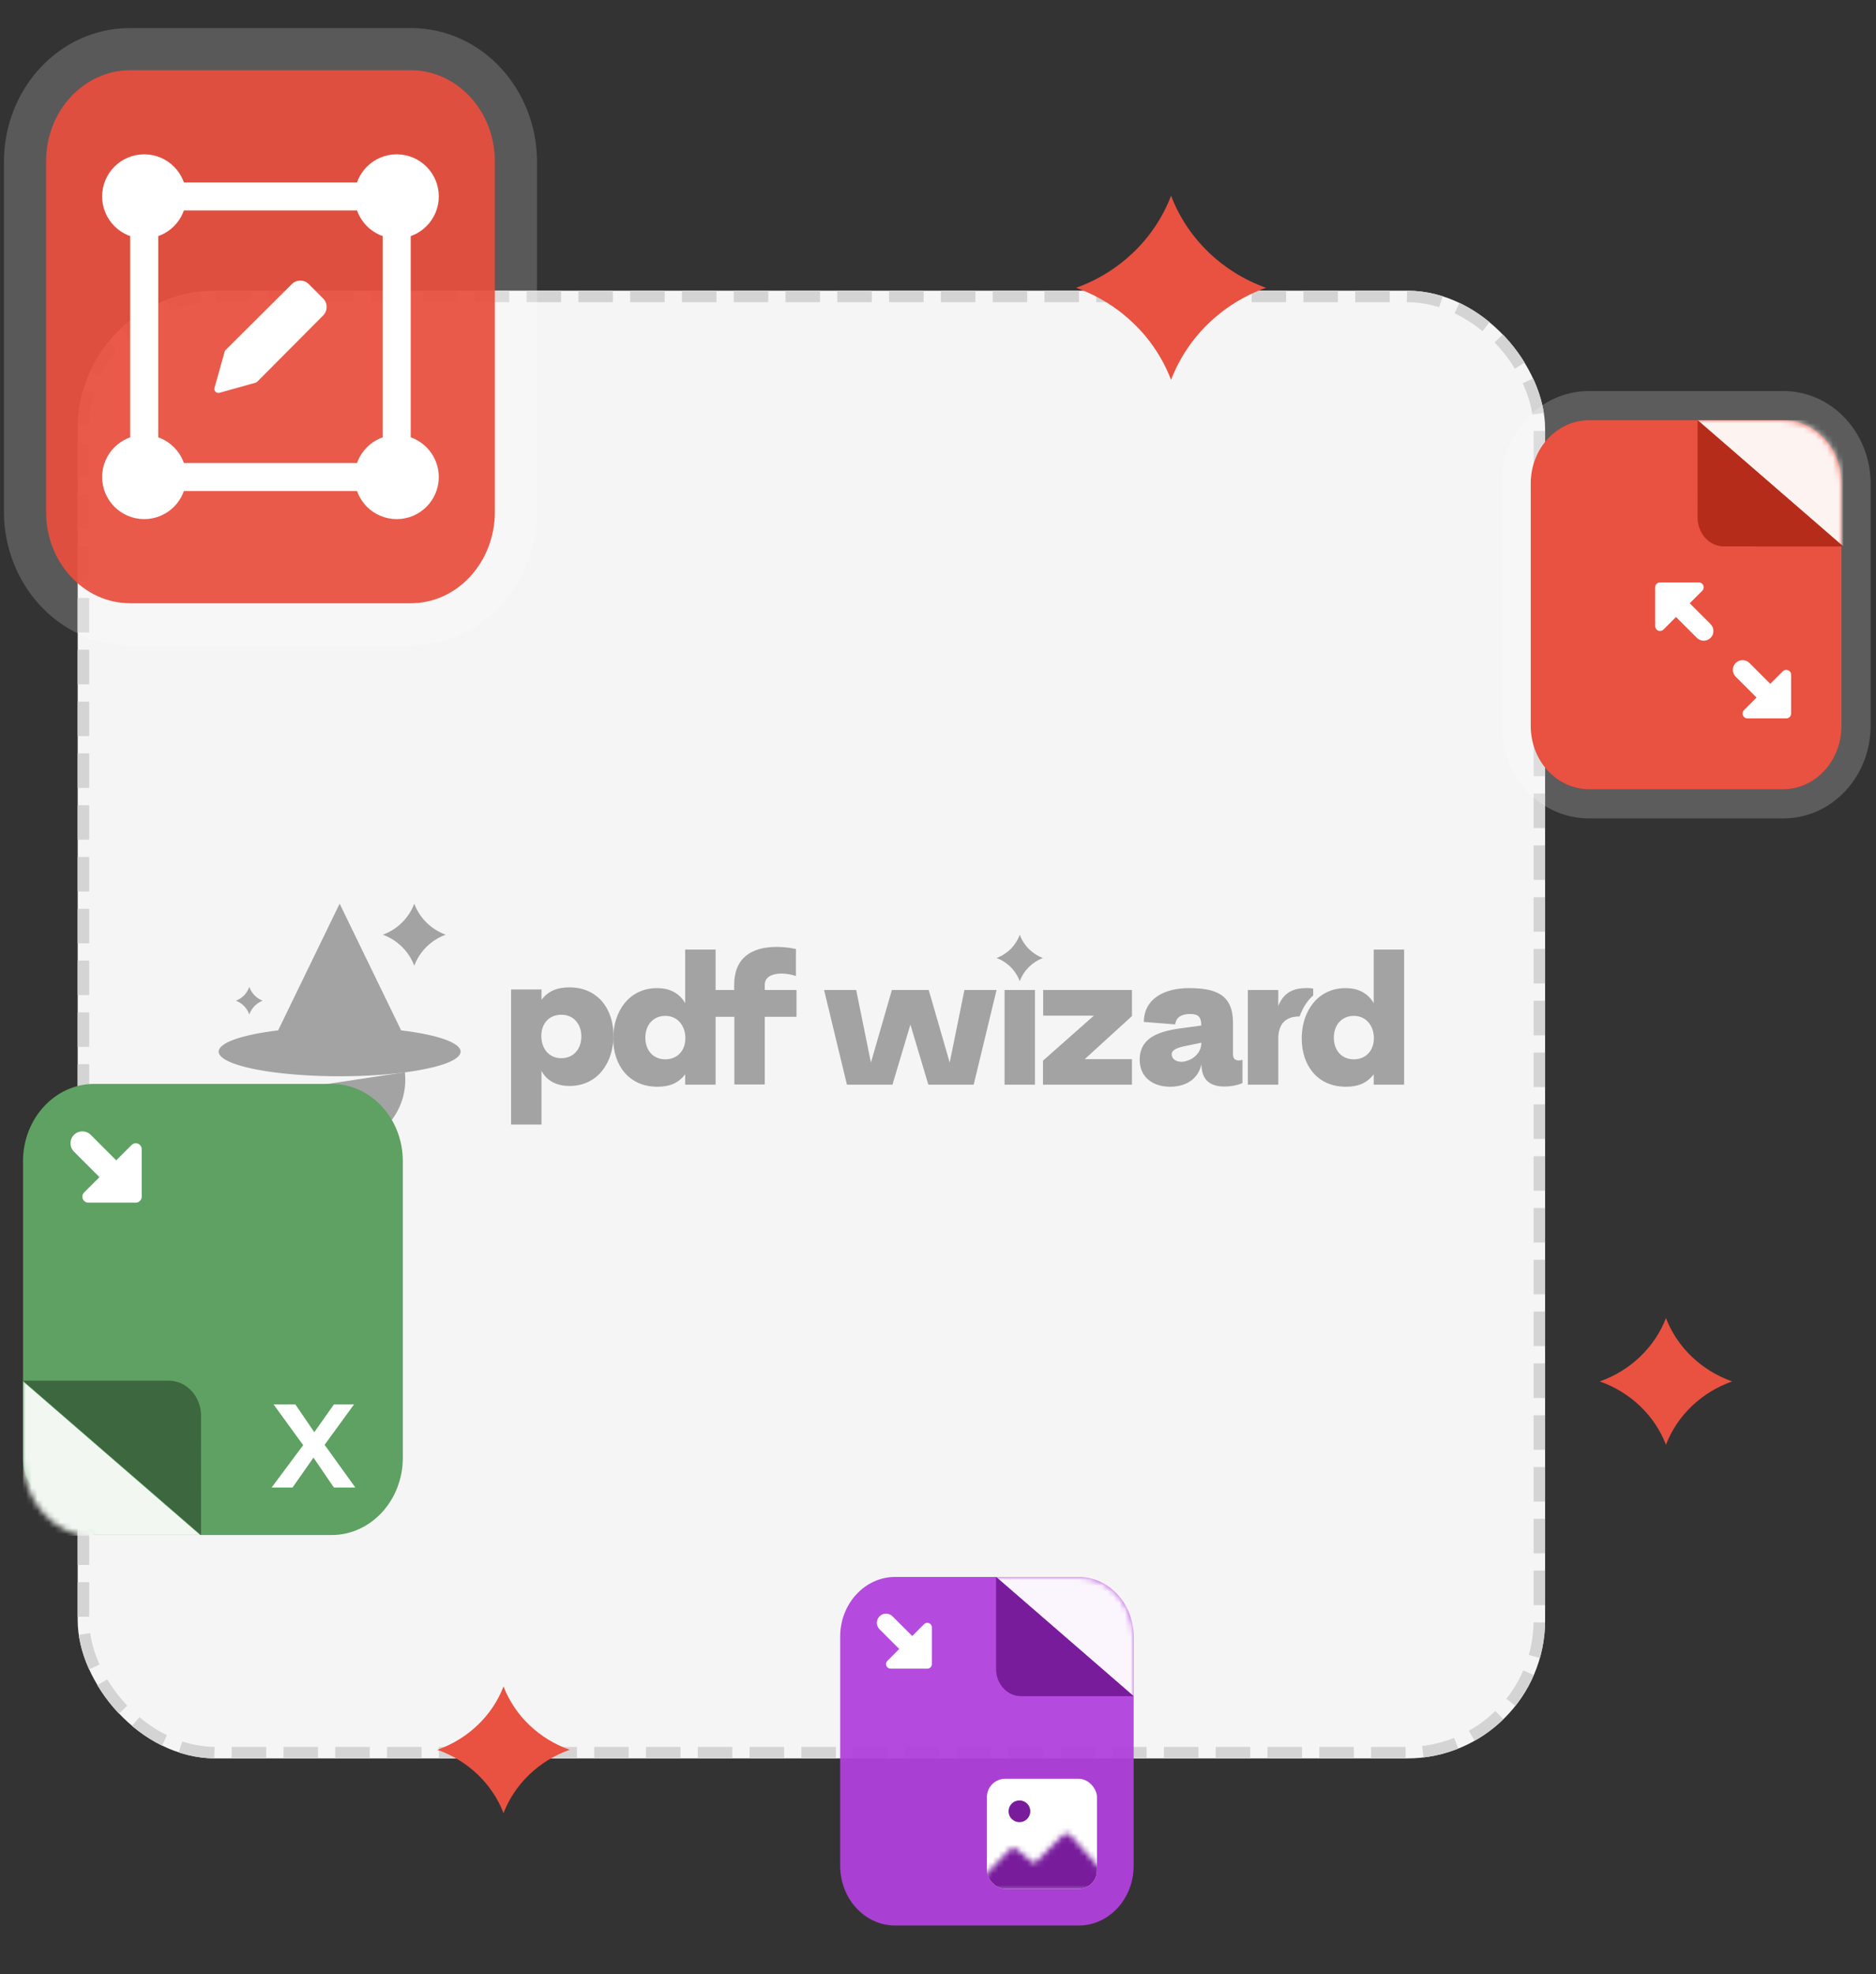
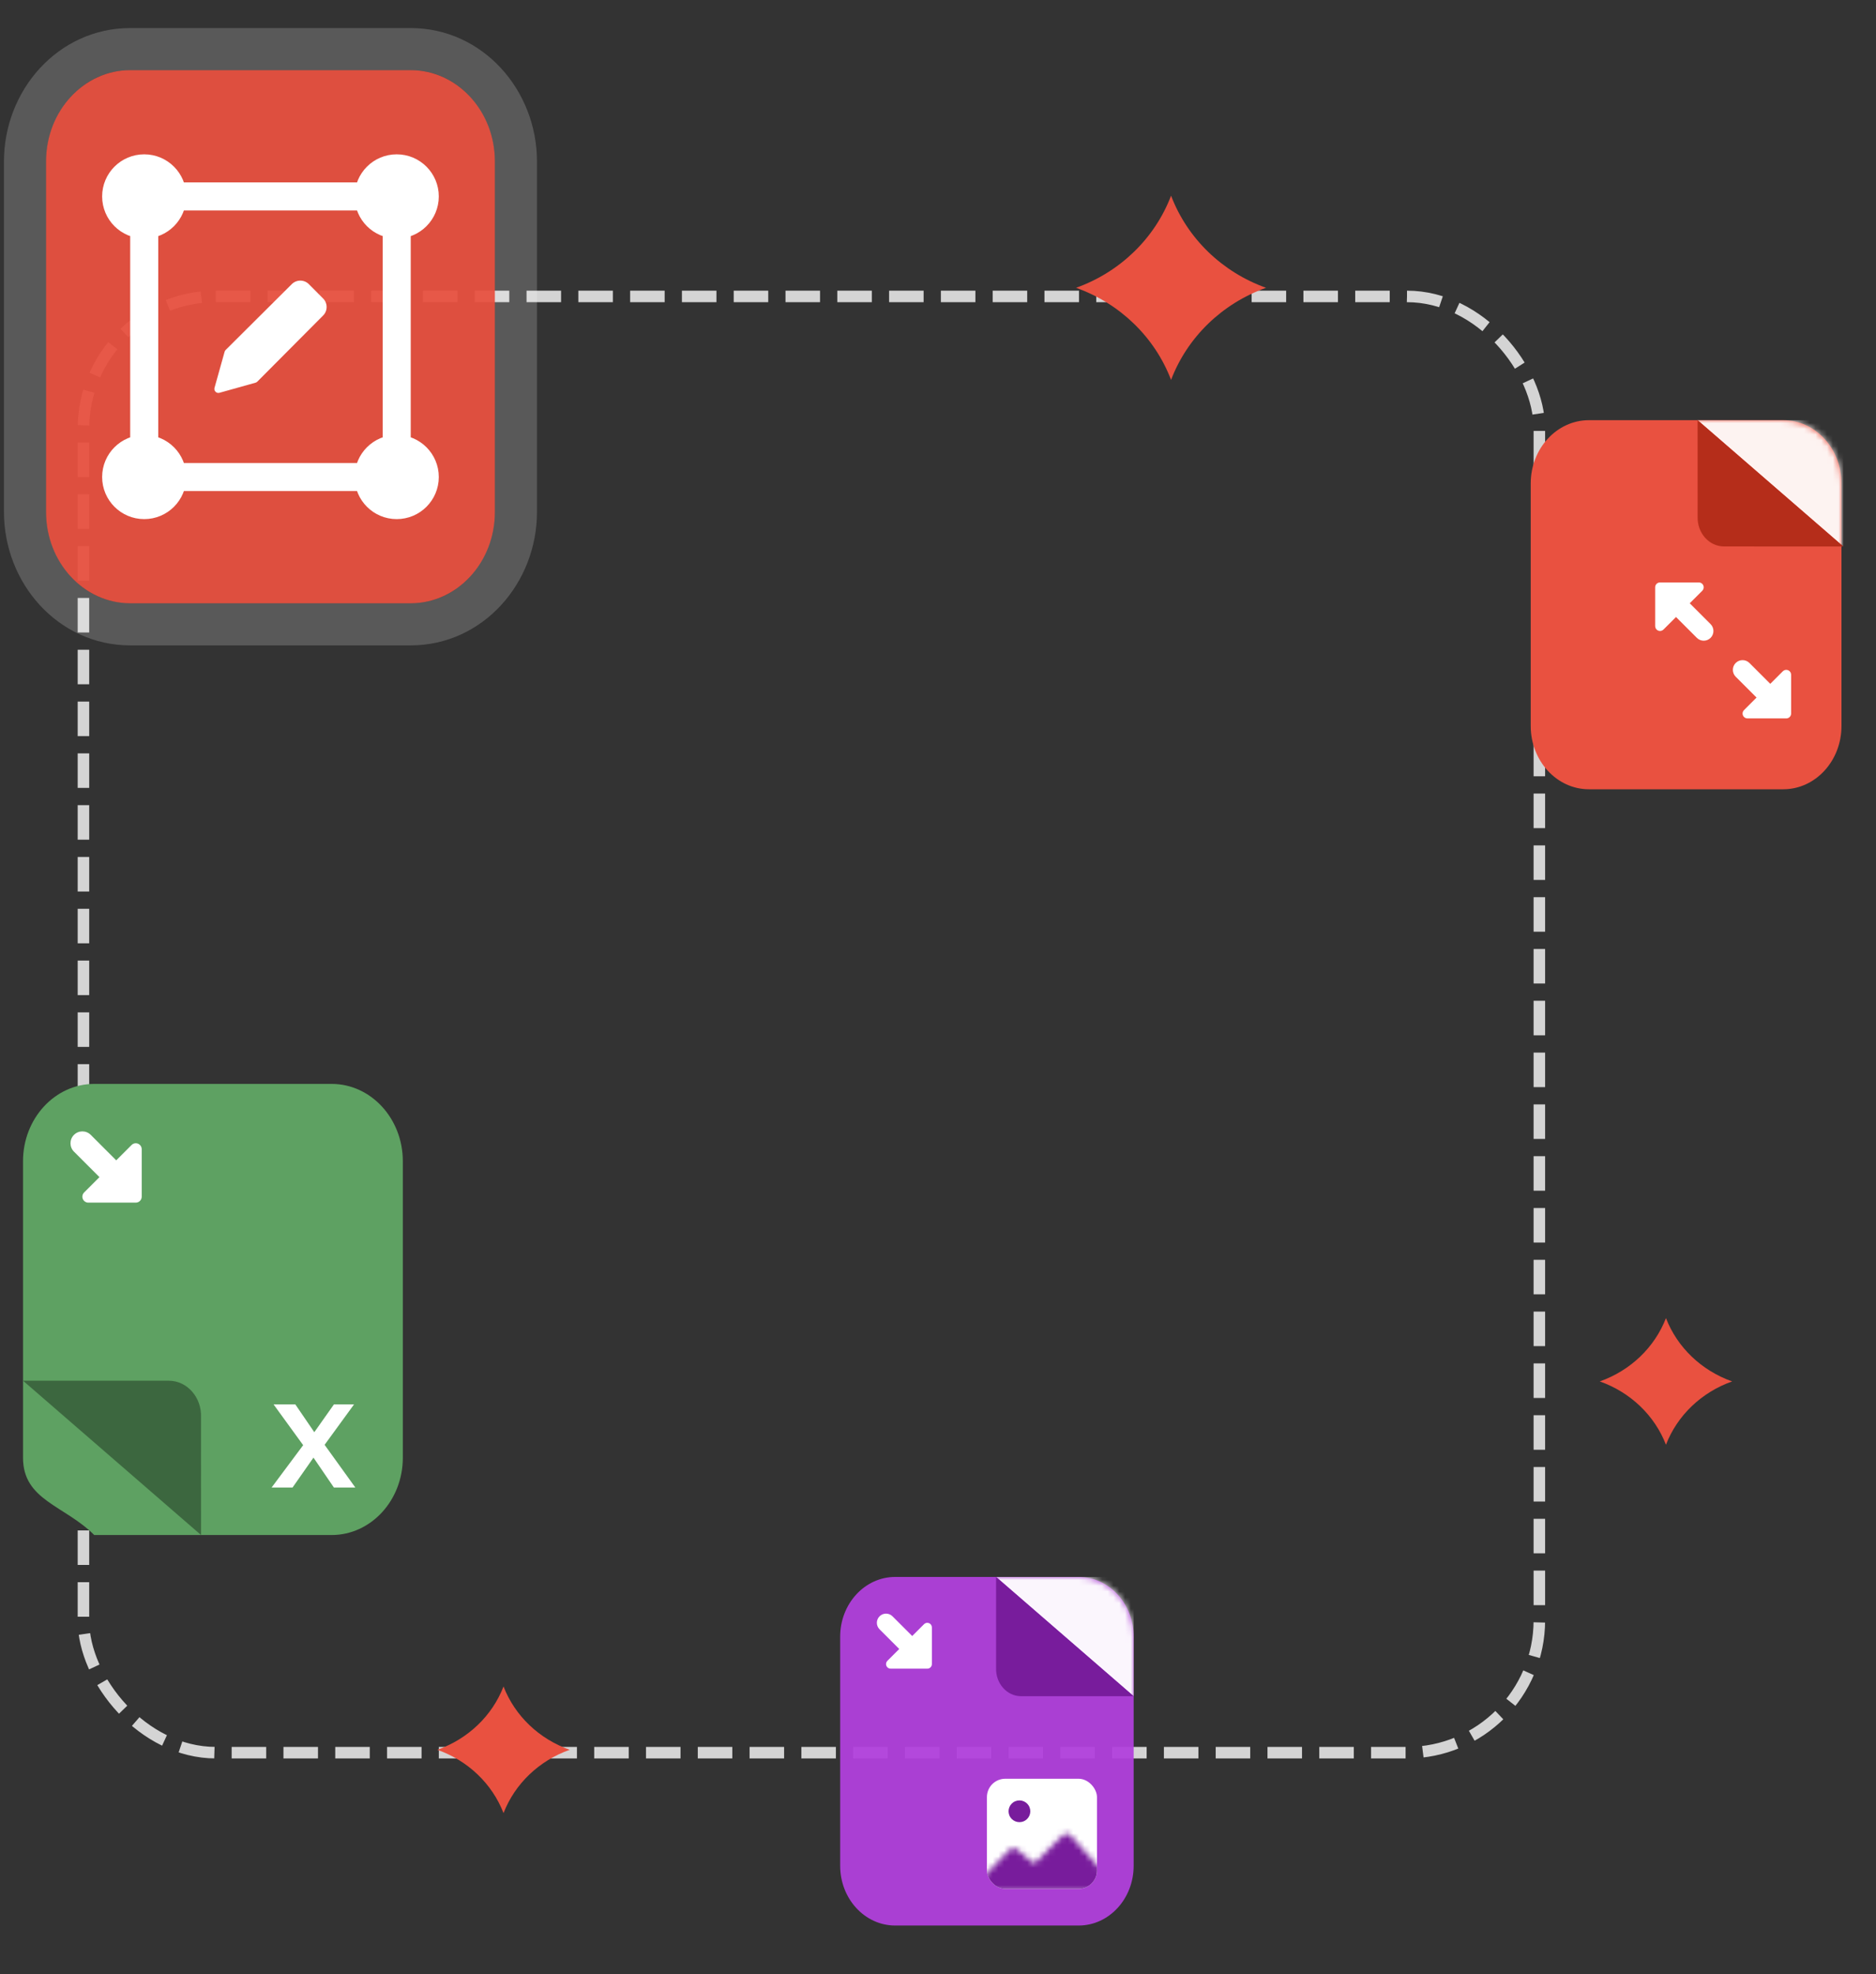
<svg xmlns="http://www.w3.org/2000/svg" width="326" height="343" viewBox="0 0 326 343" fill="none">
  <rect x="0" y="0" width="326" height="343" fill="#333333" stroke="none" />
  <g clip-path="url(#clip0_5671_11294)">
    <path d="M8.5 57C8.5 50.373 13.873 45 20.5 45H261.5C268.127 45 273.5 50.373 273.5 57V299C273.5 305.627 268.127 311 261.5 311H20.5C13.873 311 8.5 305.627 8.5 299V57Z" fill="#F5F5F5" />
    <g clip-path="url(#clip1_5671_11294)">
      <path d="M80.04 182.702C80.04 184.037 77.037 185.23 72.329 186.014C71.764 186.11 71.175 186.198 70.562 186.282C70.527 186.287 70.492 186.29 70.454 186.296C67.166 186.73 63.239 186.985 59.02 186.985C54.8 186.985 50.79 186.724 47.478 186.282C41.767 185.516 38 184.198 38 182.702C38 181.131 42.148 179.756 48.331 179.011L59.02 157L69.709 179.011C75.892 179.757 80.04 181.131 80.04 182.702Z" fill="#A3A3A3" />
      <path d="M47.404 189.759C48.43 195.122 53.146 199.176 58.815 199.176C65.23 199.176 70.43 193.983 70.43 187.573C70.43 187.136 70.405 186.705 70.357 186.282L47.404 189.759Z" fill="#A3A3A3" />
-       <path d="M71.987 157C72.922 159.497 74.918 161.468 77.447 162.391C74.918 163.315 72.922 165.286 71.987 167.783C71.052 165.286 69.056 163.315 66.527 162.391C69.056 161.468 71.052 159.497 71.987 157Z" fill="#A3A3A3" />
      <path d="M43.323 171.468C43.722 172.576 44.57 173.447 45.644 173.857C44.568 174.267 43.722 175.14 43.323 176.245C42.925 175.138 42.077 174.267 41.003 173.857C42.079 173.447 42.925 172.576 43.323 171.468Z" fill="#A3A3A3" />
    </g>
    <path d="M238.713 164.972V174.294C237.698 172.489 235.926 171.668 233.857 171.668C231.404 171.668 229.498 172.677 228.201 174.271C227.627 174.975 227.173 175.796 226.843 176.695C226.423 177.84 226.208 179.111 226.208 180.433C226.208 185.161 228.999 188.804 233.857 188.804C235.858 188.804 237.467 188.278 238.713 186.638V188.443H244V164.972H238.713ZM235.268 184.043C233.069 184.043 231.788 182.403 231.788 180.27C231.788 178.137 233.1 176.493 235.268 176.493C237.436 176.493 238.746 178.267 238.746 180.367C238.746 182.467 237.403 184.043 235.268 184.043Z" fill="#A3A3A3" />
    <path d="M98.954 171.538C96.953 171.538 95.311 172.095 94.097 173.704V171.899H88.811V195.37H94.097V186.046C95.082 187.884 96.887 188.672 98.954 188.672C103.878 188.672 106.603 184.602 106.603 179.907C106.603 175.212 103.814 171.538 98.954 171.538ZM97.543 183.847C95.311 183.847 94.064 182.075 94.064 179.973C94.064 177.871 95.377 176.297 97.543 176.297C99.709 176.297 101.023 177.939 101.023 180.072C101.023 182.205 99.709 183.847 97.543 183.847Z" fill="#A3A3A3" />
    <path d="M119.07 164.972V174.294C118.051 172.489 116.279 171.668 114.212 171.668C109.288 171.668 106.563 175.738 106.563 180.433C106.563 185.128 109.352 188.804 114.212 188.804C116.213 188.804 117.822 188.278 119.07 186.638V188.443H124.355V164.972H119.07ZM115.623 184.043C113.424 184.043 112.143 182.403 112.143 180.27C112.143 178.137 113.457 176.493 115.623 176.493C117.789 176.493 119.103 178.267 119.103 180.367C119.103 182.467 117.756 184.043 115.623 184.043Z" fill="#A3A3A3" />
    <path d="M132.896 188.41H127.611V176.658H124.23V171.996H127.578V171.142C127.578 166.414 130.565 164.512 134.996 164.512C136.079 164.512 137.228 164.644 138.311 164.873V169.568C137.457 169.273 136.539 169.141 135.751 169.141C134.503 169.141 132.896 169.568 132.896 171.078V171.998H138.41V176.66H132.896V188.412V188.41Z" fill="#A3A3A3" />
    <path d="M147.175 188.443L143.202 171.996H148.784L151.344 184.602L154.987 171.996H161.388L165.033 184.602L167.593 171.996H173.173L169.202 188.443H161.322L158.205 178.003L155.086 188.443H147.175Z" fill="#A3A3A3" />
-     <path d="M179.851 171.996H174.566V188.443H179.851V171.996Z" fill="#A3A3A3" />
    <path d="M181.243 188.443V184.274L190.074 176.46H181.276V171.996H196.704V176.526L188.498 184.01H196.704V188.443H181.243Z" fill="#A3A3A3" />
    <path d="M215.316 184.241C214.462 184.241 214.266 183.748 214.266 183.092V177.741C214.266 172.784 211.31 171.668 206.551 171.668C202.71 171.668 198.803 173.277 198.77 177.545L204.22 177.972C204.385 176.625 205.468 176.165 206.813 176.165C208.29 176.165 208.75 176.724 208.75 178.168L206.386 178.496C202.677 178.956 198.048 179.612 198.048 184.109C198.048 187.162 200.346 188.804 203.333 188.804C206.025 188.804 208.224 187.523 208.783 184.864C208.783 187.457 210.097 188.771 212.787 188.771C213.839 188.771 214.922 188.575 215.906 188.181V184.109C215.71 184.208 215.479 184.241 215.316 184.241ZM208.75 181.417C208.684 182.797 207.502 183.946 206.322 184.274C205.992 184.406 205.631 184.47 205.303 184.47C204.482 184.47 203.76 184.076 203.63 183.387C203.399 182.304 204.909 181.943 206.223 181.681L208.75 181.155V181.417Z" fill="#A3A3A3" />
    <path d="M228.202 171.767V172.945C227.458 173.58 226.525 174.696 225.838 176.594C225.793 176.594 225.75 176.594 225.708 176.594C222.884 176.627 222.129 178.498 222.129 180.501V188.445H216.844V171.996H222.129V174.787C222.884 172.883 224.229 171.701 226.855 171.668C227.249 171.635 227.742 171.668 228.202 171.767Z" fill="#A3A3A3" />
    <path d="M177.208 162.406C177.899 164.275 179.374 165.75 181.243 166.441C179.374 167.132 177.899 168.607 177.208 170.476C176.517 168.607 175.042 167.132 173.173 166.441C175.042 165.75 176.517 164.275 177.208 162.406Z" fill="#A3A3A3" />
  </g>
  <rect x="14.5" y="51.5" width="253" height="253" rx="23" stroke="#D4D4D4" stroke-width="2" stroke-dasharray="6 3" />
  <path d="M289.5 229C291.469 234.095 295.673 238.116 301 240C295.673 241.884 291.469 245.905 289.5 251C287.531 245.905 283.327 241.884 278 240C283.327 238.116 287.531 234.095 289.5 229Z" fill="#E95140" />
  <path d="M87.5 293C89.469 298.095 93.673 302.116 99 304C93.673 305.884 89.469 309.905 87.5 315C85.531 309.905 81.327 305.884 76 304C81.327 302.116 85.531 298.095 87.5 293Z" fill="#E95140" />
  <path d="M203.5 34C206.325 41.411 212.357 47.26 220 50C212.357 52.74 206.325 58.589 203.5 66C200.675 58.589 194.643 52.74 187 50C194.643 47.26 200.675 41.411 203.5 34Z" fill="#E95140" />
  <g opacity="0.94">
    <path d="M22.625 104.813L71.375 104.813C79.452 104.813 86 97.703 86 88.934L86 28.066C86 19.297 79.452 12.188 71.375 12.188L22.625 12.188C14.548 12.188 8 19.297 8 28.066L8 88.934C8 97.703 14.548 104.813 22.625 104.813Z" fill="#E95140" />
    <path d="M22.625 108.469C12.251 108.469 4.344 99.433 4.344 88.934L4.344 28.066C4.344 17.567 12.251 8.531 22.625 8.531L71.375 8.531C81.749 8.531 89.656 17.567 89.656 28.066L89.656 88.934C89.656 99.433 81.749 108.469 71.375 108.469L22.625 108.469Z" stroke="white" stroke-opacity="0.2" stroke-width="7.312" />
  </g>
  <rect x="25.062" y="34.125" width="43.875" height="48.75" stroke="white" stroke-width="4.875" />
  <circle cx="68.938" cy="34.125" r="6.094" fill="white" stroke="white" stroke-width="2.438" />
  <circle cx="68.938" cy="82.875" r="6.094" fill="white" stroke="white" stroke-width="2.438" />
  <circle cx="25.062" cy="34.125" r="6.094" fill="white" stroke="white" stroke-width="2.438" />
  <circle cx="25.062" cy="82.875" r="6.094" fill="white" stroke="white" stroke-width="2.438" />
  <path d="M52.187 48.75C51.908 48.75 51.633 48.806 51.376 48.914C51.121 49.021 50.889 49.178 50.695 49.375L39.212 60.803C39.127 60.888 39.065 60.993 39.032 61.109L37.276 67.382C37.208 67.625 37.276 67.885 37.454 68.063C37.632 68.241 37.892 68.309 38.135 68.242L44.408 66.485C44.524 66.453 44.629 66.391 44.714 66.305L56.142 54.822L56.144 54.82C56.339 54.626 56.494 54.396 56.599 54.142C56.706 53.887 56.76 53.614 56.76 53.337C56.76 53.062 56.706 52.788 56.599 52.533C56.494 52.279 56.339 52.049 56.144 51.855L56.142 51.853L53.68 49.377C53.485 49.179 53.254 49.021 52.998 48.914C52.741 48.806 52.465 48.75 52.187 48.75Z" fill="white" />
  <path d="M309.875 73H276.125C270.533 73 266 77.922 266 83.993V126.132C266 132.203 270.533 137.125 276.125 137.125H309.875C315.467 137.125 320 132.203 320 126.132V83.993C320 77.922 315.467 73 309.875 73Z" fill="#E95140" />
-   <path d="M309.875 70.469C317.057 70.469 322.531 76.724 322.531 83.993V126.132C322.531 133.401 317.057 139.656 309.875 139.656H276.125C268.943 139.656 263.469 133.401 263.469 126.132V83.993C263.469 76.724 268.943 70.469 276.125 70.469H309.875Z" stroke="white" stroke-opacity="0.2" stroke-width="5.062" />
  <mask id="mask0_5671_11294" style="mask-type:alpha" maskUnits="userSpaceOnUse" x="266" y="73" width="54" height="65">
    <path d="M309.875 73H276.125C270.533 73 266 77.922 266 83.994V126.136C266 132.208 270.533 137.13 276.125 137.13H309.875C315.467 137.13 320 132.208 320 126.136V83.994C320 77.922 315.467 73 309.875 73Z" fill="#E95140" />
  </mask>
  <g mask="url(#mask0_5671_11294)">
    <path d="M320.312 94.938L295 73H320.312V94.938Z" fill="#FDF3F1" />
  </g>
  <path fill-rule="evenodd" clip-rule="evenodd" d="M304.006 115.182C303.347 114.523 302.278 114.523 301.619 115.182C300.96 115.841 300.96 116.909 301.619 117.568L305.241 121.19L303.06 123.372C302.818 123.613 302.746 123.976 302.877 124.292C303.007 124.607 303.315 124.812 303.656 124.812L310.406 124.812C310.872 124.812 311.25 124.435 311.25 123.969L311.25 117.219C311.25 116.878 311.044 116.57 310.729 116.439C310.414 116.309 310.051 116.381 309.81 116.622L307.628 118.804L304.006 115.182Z" fill="white" />
  <path fill-rule="evenodd" clip-rule="evenodd" d="M294.869 110.818C295.528 111.477 296.597 111.477 297.256 110.818C297.915 110.159 297.915 109.091 297.256 108.432L293.634 104.81L295.815 102.628C296.057 102.387 296.129 102.024 295.998 101.708C295.868 101.393 295.56 101.188 295.219 101.188L288.469 101.188C288.003 101.188 287.625 101.565 287.625 102.031L287.625 108.781C287.625 109.122 287.831 109.43 288.146 109.561C288.461 109.691 288.824 109.619 289.065 109.378L291.247 107.196L294.869 110.818Z" fill="white" />
  <path d="M295 73L320.312 94.938L299.587 94.935C296.981 94.935 294.898 92.571 295.004 89.733L295 73Z" fill="#B52D1A" />
  <path opacity="0.94" d="M187.438 273.969H155.562C150.281 273.969 146 278.617 146 284.351V324.149C146 329.883 150.281 334.531 155.562 334.531H187.438C192.719 334.531 197 329.883 197 324.149V284.351C197 278.617 192.719 273.969 187.438 273.969Z" fill="#B140DD" />
  <mask id="mask1_5671_11294" style="mask-type:alpha" maskUnits="userSpaceOnUse" x="146" y="273" width="51" height="62">
    <path d="M187.438 273.969H155.562C150.281 273.969 146 278.617 146 284.351V324.149C146 329.883 150.281 334.531 155.562 334.531H187.438C192.719 334.531 197 329.883 197 324.149V284.351C197 278.617 192.719 273.969 187.438 273.969Z" fill="#F6CAF1" />
  </mask>
  <g mask="url(#mask1_5671_11294)">
    <path d="M197 294.688L173.094 273.969H197V294.688Z" fill="#FBF6FD" />
  </g>
  <path fill-rule="evenodd" clip-rule="evenodd" d="M155.096 280.811C154.473 280.188 153.464 280.188 152.842 280.811C152.219 281.433 152.219 282.442 152.842 283.064L156.263 286.485L154.202 288.546C153.974 288.774 153.906 289.117 154.029 289.414C154.153 289.712 154.443 289.906 154.766 289.906L161.141 289.906C161.581 289.906 161.937 289.549 161.937 289.109L161.937 282.734C161.937 282.412 161.743 282.122 161.446 281.998C161.148 281.875 160.805 281.943 160.577 282.171L158.517 284.231L155.096 280.811Z" fill="white" />
  <path d="M173.094 273.969L197 294.688L177.426 294.685C174.964 294.685 172.998 292.452 173.097 289.772L173.094 273.969Z" fill="#781C9C" />
  <rect x="190.625" y="328.156" width="19.125" height="19.125" rx="3.188" transform="rotate(-180 190.625 328.156)" fill="white" />
  <path d="M177.866 316.432C178.833 316.038 179.296 314.934 178.901 313.968C178.506 313.002 177.403 312.539 176.437 312.933C175.471 313.328 175.007 314.431 175.402 315.398C175.797 316.364 176.9 316.827 177.866 316.432Z" fill="#781C9C" />
  <mask id="mask2_5671_11294" style="mask-type:alpha" maskUnits="userSpaceOnUse" x="168" y="318" width="24" height="11">
    <path d="M175.474 321.336L168.312 328.698L191.154 328.698C191.462 328.698 191.715 328.454 191.727 328.146L191.824 325.591C191.83 325.443 191.778 325.298 191.679 325.187L186.097 318.932C185.71 318.498 185.039 318.479 184.628 318.89L180.069 323.449C179.857 323.66 179.518 323.673 179.291 323.478L176.726 321.28C176.359 320.965 175.811 320.99 175.474 321.336Z" fill="#212121" />
  </mask>
  <g mask="url(#mask2_5671_11294)">
    <rect x="190.625" y="328.156" width="19.125" height="19.125" rx="3.188" transform="rotate(-180 190.625 328.156)" fill="#781C9C" />
  </g>
  <path d="M16.375 266.687L57.625 266.687C64.46 266.687 70 260.672 70 253.252L70 201.748C70 194.328 64.46 188.313 57.625 188.313L16.375 188.313C9.541 188.313 4 194.328 4 201.748L4 253.252C4 260.672 11.206 261.518 16.375 266.687Z" fill="#5EA162" />
  <mask id="mask3_5671_11294" style="mask-type:alpha" maskUnits="userSpaceOnUse" x="4" y="188" width="66" height="79">
-     <path d="M16.375 266.967L57.625 266.967C64.46 266.967 70 260.952 70 253.532L70 202.028C70 194.608 64.46 188.593 57.625 188.593L16.375 188.593C9.541 188.593 4 194.608 4 202.028L4 253.532C4 260.952 9.541 266.967 16.375 266.967Z" fill="#5EA162" />
-   </mask>
+     </mask>
  <g mask="url(#mask3_5671_11294)">
    <path d="M4 240L34.938 266.812L4 266.812L4 240Z" fill="#F2F7F2" />
  </g>
  <path fill-rule="evenodd" clip-rule="evenodd" d="M15.772 197.166C14.966 196.361 13.661 196.361 12.855 197.166C12.05 197.972 12.05 199.278 12.855 200.083L17.282 204.51L14.616 207.177C14.321 207.472 14.232 207.915 14.392 208.301C14.552 208.686 14.928 208.937 15.345 208.937L23.595 208.937C24.164 208.937 24.626 208.476 24.626 207.906L24.626 199.656C24.626 199.239 24.375 198.863 23.989 198.703C23.604 198.544 23.16 198.632 22.866 198.927L20.199 201.593L15.772 197.166Z" fill="white" />
  <path d="M34.938 266.687L4 239.875L29.332 239.878C32.517 239.878 35.062 242.767 34.933 246.236L34.938 266.687Z" fill="#3C673F" />
  <path d="M56.407 251.016L61.749 258.437H58.024L54.473 253.24L50.834 258.437H47.196L52.682 251.074L47.543 244H51.325L54.617 248.822L58.024 244H61.518L56.407 251.016Z" fill="white" />
  <defs>
    <clipPath id="clip0_5671_11294">
-       <rect x="13.5" y="50.5" width="255" height="255" rx="24" fill="white" />
-     </clipPath>
+       </clipPath>
    <clipPath id="clip1_5671_11294">
      <rect width="42.04" height="42.176" fill="white" transform="translate(38 157)" />
    </clipPath>
  </defs>
</svg>